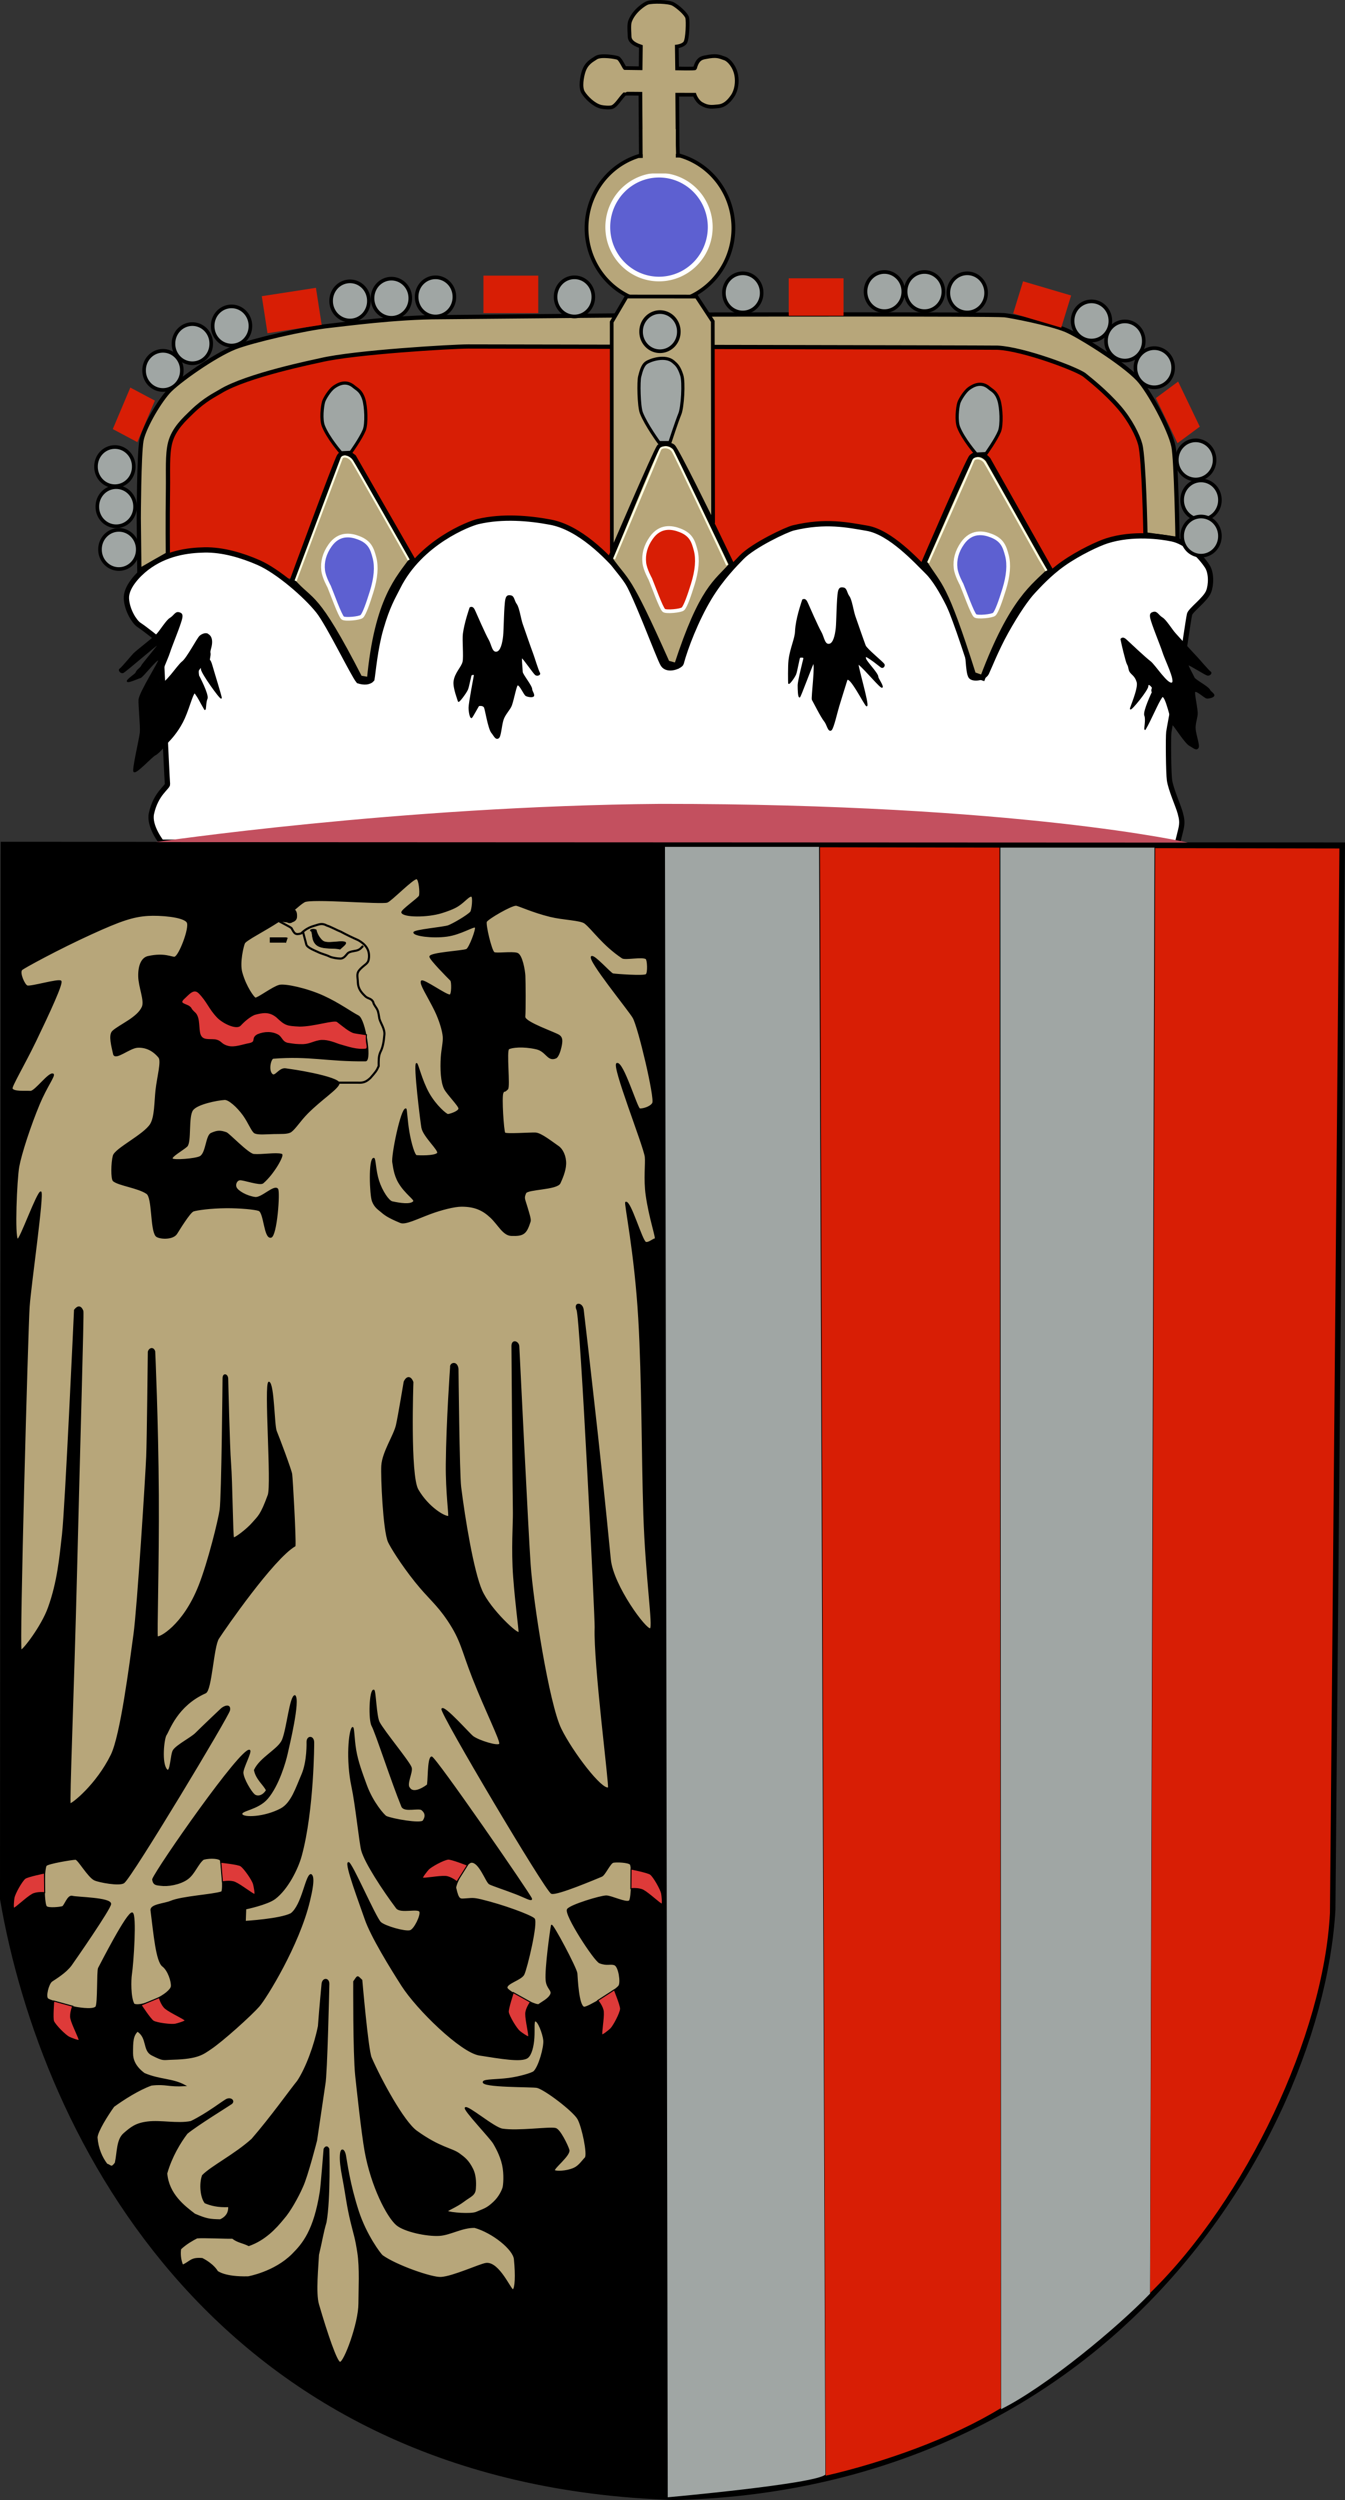
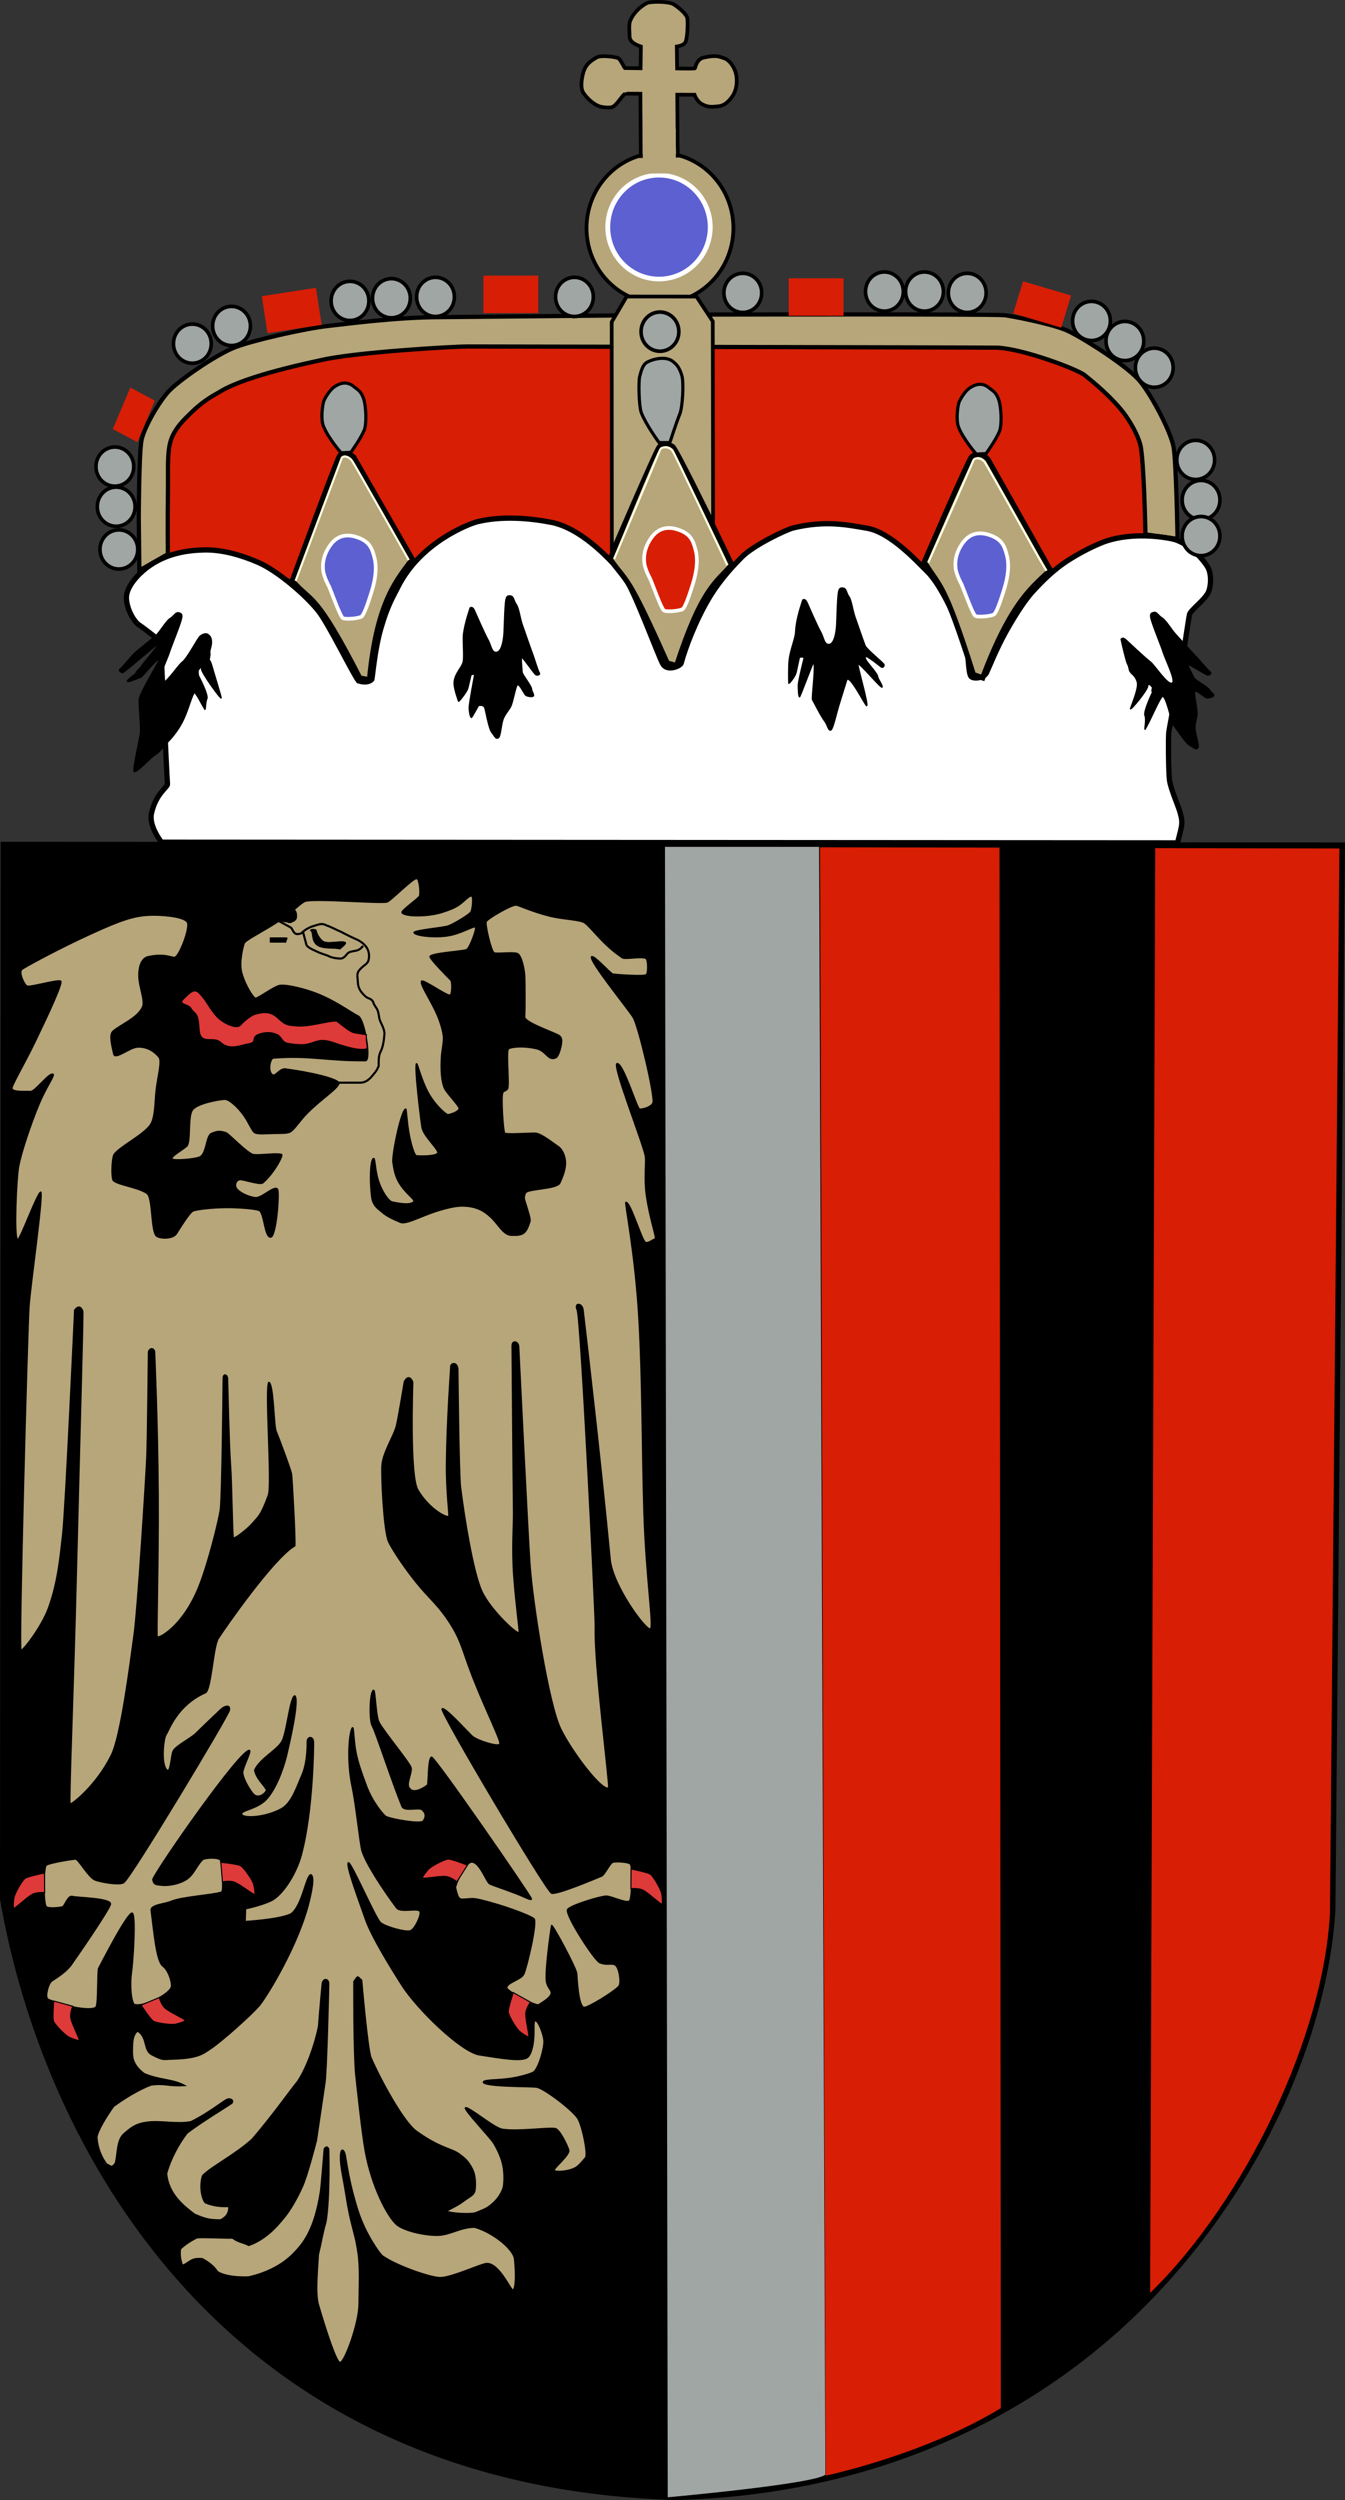
<svg xmlns="http://www.w3.org/2000/svg" version="1.0" width="600" height="1115.064" id="svg2">
  <rect width="100%" height="100%" fill="#333333" stroke="none" />
  <defs id="defs4" />
  <g transform="translate(-28.145,12.142)" id="layer2" />
  <g transform="translate(-28.145,12.142)" id="layer1" />
  <g transform="translate(-28.145,12.142)" id="layer3">
    <g transform="matrix(2.36,0,0,2.36,-375.422,-434.611)" id="g38463">
      <g transform="translate(28.519,-25.611)" id="g7223">
        <path d="M 143.11,364.213 L 396.219,364.335 L 394.412,565.555 C 393.056,588.873 380.21,619.66 356.099,642.514 C 335.298,662.231 305.982,675.786 269.957,676.605 C 184.117,673.926 150.812,608.959 142.983,563.502 L 143.11,364.213 z" id="path1933" style="fill:#000000;fill-opacity:0.992;fill-rule:evenodd;stroke:#000000;stroke-width:1px;stroke-linecap:butt;stroke-linejoin:miter;stroke-opacity:1" />
        <g id="g2830">
          <path d="M 268.18,364.67 L 268.701,676.585 C 268.701,676.585 296.732,674.06 298.5,672.292 L 297.311,364.67 L 268.18,364.67 z" id="path1935" style="fill:#a0a6a4;fill-opacity:1;fill-rule:evenodd;stroke:none;stroke-width:1px;stroke-linecap:butt;stroke-linejoin:miter;stroke-opacity:1" />
          <path d="M 297.482,364.749 L 298.561,672.508 C 309.454,670.008 322.396,665.429 331.664,659.733 L 331.412,364.812 L 297.482,364.749 z" id="path2824" style="fill:#d81e05;fill-opacity:1;fill-rule:evenodd;stroke:none;stroke-width:1px;stroke-linecap:butt;stroke-linejoin:miter;stroke-opacity:1" />
-           <path d="M 331.575,364.812 L 331.717,659.933 C 340.303,655.64 353.687,644.528 359.875,638.089 L 360.706,364.812 L 331.575,364.812 z" id="path2826" style="fill:#a0a6a4;fill-opacity:1;fill-rule:evenodd;stroke:none;stroke-width:1px;stroke-linecap:butt;stroke-linejoin:miter;stroke-opacity:1" />
          <path d="M 360.849,364.911 L 359.89,637.966 C 377.98,620.314 392.69,589.268 393.877,566.147 L 395.662,364.974 L 360.849,364.911 z" id="path2828" style="fill:#d81e05;fill-opacity:1;fill-rule:evenodd;stroke:none;stroke-width:1px;stroke-linecap:butt;stroke-linejoin:miter;stroke-opacity:1" />
        </g>
        <path d="M 206.753,651.086 C 206.122,651.023 204.304,645.701 202.679,640.13 C 202.054,637.987 202.589,632.898 202.679,630.755 C 203.357,627.927 203.482,626.737 204.107,624.594 C 204.902,620.107 204.643,610.755 204.643,610.755 C 204.201,609.871 203.75,610.755 203.75,610.755 C 203.75,610.755 203.197,617.762 203.036,618.791 C 201.875,626.201 199.717,628.706 197.753,630.67 C 194.355,634.068 189.401,634.923 189.401,634.923 C 184.919,635.05 183.571,633.885 183.571,633.885 C 183.571,633.885 182.924,632.606 180.714,631.469 C 178.553,631.281 178.521,632.034 177.006,632.728 C 176.55,631.64 176.494,630.481 176.62,629.66 C 177.616,628.697 179.018,627.907 179.717,627.562 C 180.853,627.436 185.599,627.678 186.42,627.615 C 187.399,628.391 188.373,628.443 189.509,629.011 C 192.517,627.957 194.576,625.786 196.117,623.872 C 197.253,622.609 198.81,619.848 199.654,617.907 C 200.601,615.887 202.321,609.148 202.321,609.148 C 202.321,609.148 203.698,599.872 203.887,598.536 C 204.266,596.832 204.643,579.559 204.643,579.559 C 204.643,578.486 203.562,578.401 203.373,579.474 C 203.373,579.474 202.931,584.068 202.679,587.541 C 201.976,591.106 200.37,595.488 198.728,597.95 C 197.454,599.489 193.781,604.672 190.119,608.902 C 186.895,611.822 182.408,614.07 180.767,615.775 C 180.181,617.418 180.451,619.917 181.25,620.934 C 182.323,621.376 183.631,621.744 185.714,621.648 C 185.777,622.658 185.37,623.58 184.107,624.148 C 182.129,624.109 181.495,624.023 179.286,623.076 C 177.356,621.601 174.327,619.326 174.003,615.374 C 174.886,612.218 176.561,609.494 177.828,607.822 C 179.722,606.244 185.934,602.436 186.25,602.184 C 186.808,601.737 186.267,601.063 185.42,601.345 C 184.852,601.534 181.728,604.061 178.571,605.576 C 176.014,606.093 172.913,605.346 170.388,605.661 C 168.117,605.945 167.249,606.698 165.923,607.835 C 164.561,609.003 164.728,611.37 164.286,613.39 C 163.488,614.479 163.499,613.874 162.679,613.621 C 161.73,612.359 160.975,610.691 160.821,608.591 C 160.884,607.391 162.841,604.311 163.983,602.719 C 165.814,601.393 168.662,599.554 171.115,598.675 C 173.956,598.36 174.212,598.991 177.5,598.791 C 175.101,597.465 172.726,597.763 169.758,596.5 C 167.986,595.178 167.532,593.856 167.532,592.656 C 167.532,590.506 167.561,589.344 168.478,588.488 C 170.435,589.75 169.488,592.133 171.209,592.994 C 173.481,594.13 173.159,593.844 175.179,593.791 C 179.977,593.664 180.907,592.769 182.321,591.826 C 184.594,590.311 189.991,585.424 191.439,583.769 C 192.765,582.254 198.963,572.284 200.976,563.897 C 201.355,562.319 202.06,559.211 201.239,558.895 C 200.261,559.1 199.647,564.649 197.5,566.291 C 195.382,567.368 188.844,567.75 188.844,567.75 L 188.929,565.378 C 188.929,565.378 192.994,564.546 194.464,563.434 C 196.8,561.666 198.744,557.867 199.443,555.272 C 201.77,546.651 201.775,533.969 201.775,533.969 C 201.775,532.643 200.525,532.689 200.525,533.825 C 200.525,533.825 200.653,537.506 199.558,540.019 C 198.485,542.481 197.599,545.414 195.579,546.487 C 192.452,548.148 188.53,548.235 188.214,547.541 C 187.848,546.734 191.205,546.652 193.036,544.505 C 195.167,542.007 196.434,537.539 196.764,536.049 C 197.091,534.572 199.185,525.935 198.223,525.082 C 197.313,525.217 196.777,531.224 195.893,533.434 C 195.18,535.216 191.69,536.782 190.588,539.148 C 190.904,540.853 192.384,541.941 192.857,542.972 C 192.107,544.19 191.041,544.233 190.536,543.791 C 189.896,543.231 188.478,540.882 188.393,539.684 C 188.33,538.8 190.098,535.606 189.656,535.417 C 188.144,534.77 172.273,557.516 171.347,559.787 C 171.473,560.923 172.15,560.816 172.862,560.923 C 174.125,561.112 176.444,560.773 177.913,559.723 C 179.239,558.776 179.869,556.82 180.944,555.998 C 182.459,555.62 183.84,555.864 184.1,556.125 C 184.353,556.377 184.834,562.018 184.353,562.186 C 182.777,562.734 176.902,563.05 174.756,563.953 C 173.557,564.459 170.892,564.577 171.031,565.658 C 171.6,570.077 172.033,575.278 173.241,576.202 C 174.314,577.022 174.946,579.106 174.883,579.99 C 174.781,581.41 169.449,584.071 167.812,583.399 C 167.057,582.092 167.18,578.664 167.307,577.843 C 167.644,575.648 168.254,566.479 167.496,566.163 C 166.614,565.796 161.435,576.012 161.119,576.58 C 160.845,577.074 161.056,583.399 160.614,583.904 C 159.989,584.618 156.7,583.967 156.7,583.967 C 156.7,583.967 152.217,582.894 151.523,582.389 C 150.997,582.006 151.618,579.506 152.28,579.043 C 152.912,578.601 154.896,577.451 155.942,576.012 C 156.447,575.318 163.329,565.406 163.392,564.458 C 163.469,563.3 157.016,563.259 156.132,563.006 C 155.306,562.77 154.68,564.837 154.301,564.964 C 153.845,565.116 151.712,565.342 151.27,564.964 C 150.858,564.61 150.828,561.365 150.828,561.365 C 150.828,561.365 150.835,557.77 151.207,557.198 C 151.485,556.771 156.195,555.998 156.763,555.998 C 157.268,555.998 159.157,559.357 160.362,559.913 C 161.182,560.292 165.123,561.054 165.918,560.418 C 167.496,559.155 185.679,528.914 185.868,527.84 C 186.09,526.582 184.795,527.083 184.227,527.651 C 184.227,527.651 180.754,530.934 179.491,532.197 C 178.614,533.074 175.922,534.425 175.261,535.417 C 174.756,536.174 174.756,539.899 173.999,539.078 C 172.894,537.881 173.431,533.144 173.873,532.512 C 174.445,531.695 175.898,526.968 181.322,524.557 C 182.459,524.052 182.77,515.846 183.785,514.267 C 184.921,512.499 194.148,499.158 198.242,496.778 C 198.369,495.326 197.728,483.966 197.611,483.204 C 197.485,482.384 195.212,476.323 194.707,475.123 C 194.239,474.011 194.265,466.221 193.318,465.842 C 192.45,466.072 193.922,485.181 193.192,487.182 C 191.777,491.056 191.322,491.174 190.251,492.424 C 189.179,493.674 186.878,495.389 186.626,495.263 C 186.428,495.164 186.335,484.611 186.063,481.205 C 185.811,478.017 185.521,465.211 185.521,465.211 C 185.521,464.359 184.637,464.075 184.65,465.147 C 184.65,465.147 184.452,487.409 184.1,489.96 C 183.848,491.791 181.891,499.809 180.123,504.291 C 177.088,511.988 172.484,514.267 172.231,513.951 C 172.041,513.714 172.485,500.443 172.406,487.186 C 172.325,473.299 171.726,460.034 171.726,460.034 C 171.473,459.213 170.716,459.403 170.526,460.097 C 170.526,460.097 170.349,476.763 170.222,479.856 C 170.081,483.328 168.506,508.458 167.812,513.509 C 167.044,519.092 165.328,532.624 163.518,536.301 C 160.727,541.971 156.132,545.581 155.753,545.518 C 155.501,545.476 156.396,524.061 156.943,501.908 C 157.552,477.244 158.278,452.71 158.152,452.395 C 157.764,451.424 157.205,451.385 156.574,452.205 C 156.574,452.205 154.869,489.644 154.301,494.632 C 153.789,499.06 153.417,503.534 151.649,508.458 C 150.369,512.023 146.851,516.539 146.472,516.476 C 146.019,516.401 147.719,455.324 147.987,451.574 C 148.293,447.295 150.768,430.228 150.199,429.886 C 149.557,429.784 146.21,439.164 145.804,438.842 C 145.143,438.429 145.59,427.526 146.027,425.099 C 146.46,422.694 148.214,417.314 149.921,413.239 C 151.275,410.005 152.909,407.87 152.533,407.632 C 151.784,407.159 149.133,410.929 148.24,410.885 C 147.094,410.827 145.077,411.035 144.764,410.366 C 144.584,409.98 147.079,405.805 149.21,401.388 C 151.865,395.883 154.39,390.401 153.988,390.044 C 153.525,389.632 148.302,391.189 147.633,390.966 C 147.09,390.785 146.063,388.463 146.592,387.89 C 146.876,387.582 153.519,383.956 159.743,381.12 C 165.263,378.604 167.61,377.805 170.463,377.626 C 172.606,377.492 177.207,377.802 177.875,378.932 C 178.455,379.914 176.347,385.392 175.499,385.526 C 174.91,385.619 173.609,384.71 170.463,385.409 C 169.409,385.643 168.663,386.894 168.711,389.151 C 168.754,391.193 169.918,393.713 169.393,394.93 C 168.505,396.989 165.037,398.349 163.793,399.52 C 163.034,400.235 163.651,402.385 163.956,403.814 C 164.221,405.055 166.951,402.631 168.474,402.538 C 169.947,402.449 171.402,403.068 172.527,404.453 C 173.107,405.167 172.246,408.207 171.978,410.663 C 171.739,412.859 171.801,415.708 170.953,417.092 C 169.721,419.102 164.285,421.7 163.913,423.051 C 163.555,424.346 163.511,427.448 163.925,427.791 C 164.952,428.639 168.553,429.036 170.24,430.183 C 171.356,430.942 170.954,436.96 171.978,438.189 C 172.425,438.725 175.114,438.949 175.87,437.774 C 176.272,437.149 178.336,433.724 179.034,433.482 C 179.676,433.26 182.238,432.886 185.269,432.862 C 187.721,432.842 190.711,433.112 191.424,433.391 C 192.451,433.793 192.435,438.705 193.697,438.442 C 194.768,438.219 195.361,429.886 194.959,429.351 C 194.334,428.517 191.946,431.117 190.696,430.938 C 189.046,430.703 187.397,429.734 187.101,429.025 C 186.878,428.49 187.148,427.679 187.81,427.584 C 188.435,427.495 191.627,428.661 192.182,428.191 C 194.235,426.45 196.163,422.919 195.717,422.785 C 194.648,422.464 191.976,422.948 190.458,422.814 C 189.376,422.718 185.766,418.864 185.23,418.685 C 184.169,418.332 183.627,418.284 182.422,418.819 C 181.428,419.261 181.514,422.483 180.342,423.199 C 179.557,423.678 175.247,424.018 175.024,423.616 C 174.791,423.196 177.007,421.967 177.787,421.269 C 178.635,420.51 177.954,415.609 178.902,414.377 C 179.794,413.216 183.521,412.495 184.947,412.403 C 185.693,412.354 187.309,413.729 188.497,415.38 C 189.513,416.793 190.12,418.492 190.666,418.744 C 191.303,419.038 192.768,418.894 194.241,418.852 C 195.553,418.815 196.879,418.923 197.485,418.491 C 198.294,417.916 199.198,416.413 200.614,414.99 C 203.258,412.333 206.308,410.427 206.576,409.4 C 206.729,408.815 204.274,408.069 201.561,407.497 C 199.163,406.991 197.368,406.756 196.475,406.622 C 195.309,406.447 194.545,408.151 193.965,407.705 C 193.112,407.049 193.548,404.885 194.083,404.617 C 200.998,404.062 204.342,405.189 211.627,405.107 C 212.698,404.884 211.465,397.25 210.215,396.625 C 208.956,395.996 206.559,394.232 203.622,392.892 C 200.401,391.423 196.327,390.588 195.3,390.845 C 194.037,391.161 191.187,393.344 190.74,393.254 C 190.503,393.207 188.971,391.229 188.186,388.413 C 187.661,386.528 188.471,383.31 188.692,382.868 C 188.993,382.267 192.374,380.595 195.221,378.735 C 197.871,377.003 198.718,375.824 200.01,375.055 C 201.231,374.328 214.456,375.492 215.668,375.114 C 216.382,374.89 220.527,370.623 221.239,370.688 C 221.73,370.732 221.966,373.283 221.773,373.925 C 221.639,374.371 218.288,376.648 218.445,377.075 C 218.758,377.923 223.255,377.958 225.977,377.106 C 226.88,376.823 228.25,376.365 229.134,375.771 C 230.4,374.922 231.095,373.936 231.591,373.986 C 232.038,374.031 231.725,376.673 231.458,376.986 C 230.881,377.659 228.088,379.273 227.24,379.585 C 226.337,379.918 220.67,380.4 220.718,380.863 C 220.772,381.446 224.201,381.92 226.971,381.54 C 229.562,381.185 232.085,379.562 232.335,379.853 C 232.603,380.166 231.206,383.848 230.671,384.071 C 229.893,384.395 223.812,384.713 223.749,385.409 C 223.704,385.9 227.207,389.417 227.685,389.895 C 227.953,390.163 227.939,392.583 227.537,392.673 C 226.913,392.811 222.518,389.628 222.161,390.03 C 221.751,390.491 223.44,392.987 224.723,395.627 C 225.631,397.495 226.203,399.525 226.274,400.561 C 226.346,401.607 226.001,402.897 225.901,404.413 C 225.754,406.65 225.879,409.169 226.527,410.41 C 227.062,411.437 229.283,413.641 229.245,414.138 C 229.202,414.684 227.641,415.222 227.15,415.267 C 226.904,415.29 224.887,413.66 223.511,411.209 C 222.158,408.799 221.445,405.568 221.223,405.612 C 220.682,405.72 222.041,416.69 222.234,417.734 C 222.546,419.43 225.635,422.086 225.189,422.577 C 224.637,423.184 221.67,423.082 221.223,423.037 C 220.82,422.997 220.146,420.771 219.766,418.521 C 219.406,416.386 219.333,414.22 219.203,414.198 C 218.317,414.051 216.485,423.14 216.736,424.315 C 216.852,424.857 216.952,426.576 217.888,428.147 C 219.11,430.201 220.956,431.325 220.688,431.682 C 220.135,432.418 218.032,432.069 216.604,431.756 C 215.966,431.616 214.677,429.806 214.019,427.713 C 213.412,425.777 213.421,423.542 213.142,423.542 C 212.188,423.542 212.443,430.463 212.89,431.623 C 213.324,432.752 213.959,433.122 214.477,433.566 C 215.089,434.09 215.714,434.647 218.193,435.664 C 219.104,436.038 221.334,434.905 223.776,433.996 C 225.998,433.169 228.42,432.574 229.738,432.575 C 232.252,432.575 233.79,433.315 235.257,434.699 C 236.733,436.093 237.598,438.041 239.123,438.1 C 241.444,438.189 241.949,437.793 242.688,435.471 C 242.823,435.048 242.425,433.896 242.082,432.724 C 241.63,431.181 241.405,431.081 241.844,430.094 C 242.201,429.291 247.781,429.429 248.333,428.208 C 248.641,427.526 249.354,426.004 249.4,424.597 C 249.446,423.147 248.808,421.813 247.992,421.269 C 246.952,420.576 244.771,418.804 243.699,418.759 C 242.629,418.715 238.159,419.057 237.891,418.744 C 237.641,418.452 237.193,411.899 237.535,411.182 C 237.982,410.244 237.452,411.413 238.424,410.441 C 238.87,409.994 238.092,403.138 238.649,402.834 C 239.206,402.53 241.272,402.247 243.846,402.831 C 245.81,403.277 245.992,405.229 247.56,404.557 C 247.956,404.388 248.335,403.329 248.512,402.518 C 248.755,401.408 248.792,400.763 248.199,400.324 C 247.481,399.793 241.59,397.845 241.679,396.773 C 241.78,395.563 241.748,390.185 241.693,389.034 C 241.648,388.096 241.161,385.054 240.224,384.787 C 239.19,384.491 236.228,384.919 235.871,384.651 C 235.313,384.233 234.16,379.273 234.415,378.798 C 234.728,378.218 239.076,375.697 240.015,375.697 C 240.428,375.697 243.132,376.993 246.506,377.817 C 248.965,378.417 252.22,378.452 253.043,379.096 C 254.472,380.212 256.419,383.198 260.114,385.661 C 260.65,386.019 263.925,385.318 264.614,385.811 C 264.927,386.034 265.031,388.498 264.629,388.811 C 264.155,389.179 258.882,388.781 258.347,388.692 C 257.913,388.62 254.797,385.052 254.306,385.409 C 253.513,385.985 261.329,395.489 262.177,396.963 C 263.203,398.749 266.351,412.134 265.877,413.084 C 265.475,413.887 263.844,414.288 263.397,414.198 C 262.885,414.096 260.276,405.292 259.104,405.612 C 258.099,405.887 264.243,421.262 264.466,423.27 C 264.602,424.493 264.204,427.453 264.632,430.494 C 265.232,434.766 266.622,438.728 266.323,438.753 C 265.947,438.785 265.092,439.592 264.546,439.422 C 263.828,439.198 261.66,431.49 260.767,431.847 C 260.506,431.951 262.494,441.198 263.225,453.762 C 263.909,465.504 263.819,479.273 264.193,490.869 C 264.579,502.828 266.049,512.057 265.418,512.436 C 264.691,512.871 258.337,504.363 257.841,499.304 C 257.766,498.537 256.651,487.005 255.408,475.784 C 254.04,463.43 252.806,452.75 252.717,452.125 C 252.524,450.773 250.925,450.753 251.559,452.181 C 252.273,453.788 255.053,510.632 254.988,512.19 C 254.721,518.887 257.79,542.365 257.5,542.503 C 256.251,543.097 250.661,535.787 248.498,531.376 C 246.176,526.644 243.175,507.338 242.689,500.314 C 242.28,494.558 240.543,459.024 240.543,459.024 C 240.479,458.203 239.303,457.724 239.257,458.965 C 239.257,458.965 239.479,487.528 239.532,490.528 C 239.563,492.334 239.192,497.524 239.583,502.652 C 239.997,508.1 240.592,512.174 240.606,513.067 C 240.618,513.913 235.117,508.84 233.535,505.238 C 231.919,501.565 230.293,491.555 229.557,485.667 C 229.242,483.141 229.052,463.317 229.052,463.317 C 228.863,461.802 227.537,462.244 227.663,463.001 C 227.663,463.001 226.929,473.172 226.849,481.326 C 226.797,486.656 227.459,491.197 227.284,491.222 C 226.534,491.33 223.428,489.53 221.476,486.172 C 219.898,483.457 220.529,465.842 220.529,465.842 C 220.087,464.643 219.329,464.769 218.887,465.779 C 218.887,465.779 217.814,472.219 217.435,473.924 C 216.992,475.92 214.82,479.03 214.657,481.626 C 214.531,483.646 214.97,493.901 215.92,496.021 C 216.332,496.941 218.328,500.195 220.962,503.49 C 223.571,506.753 225.017,507.669 227.158,510.857 C 229.7,514.643 229.777,516.412 231.842,521.684 C 234.31,527.986 237.196,533.649 236.944,534.217 C 236.69,534.788 233.03,533.649 231.893,532.828 C 231.226,532.346 226.464,526.893 226.022,527.588 C 225.612,528.232 245.684,562.046 246.73,562.438 C 247.74,562.817 255.361,559.554 256.2,559.218 C 256.831,558.966 257.787,556.691 258.41,556.567 C 259.041,556.44 261.206,556.522 261.63,556.946 C 262.008,557.324 261.945,563.575 261.44,563.89 C 260.769,564.31 258.031,562.943 257.084,562.943 C 256.009,562.943 250.29,564.674 249.76,565.469 C 249.129,566.416 254.864,575.196 255.821,575.57 C 257.273,576.138 257.835,575.631 258.662,575.949 C 259.483,576.265 259.925,579.295 259.483,579.926 C 258.86,580.816 253.485,584.156 252.854,583.967 C 251.813,583.655 251.591,578.474 251.528,577.59 C 251.458,576.613 246.841,567.945 246.73,568.499 C 246.547,569.411 245.538,576.587 245.72,578.853 C 245.846,580.432 246.919,580.747 246.603,581.505 C 246.232,582.396 244.899,583.02 244.331,583.462 C 243.882,583.811 238.585,581.063 238.333,580.368 C 238.009,579.476 240.985,578.79 241.49,577.78 C 242.077,576.605 244.141,567.868 243.447,567.236 C 242.726,566.581 237.534,564.658 233.473,563.688 C 231.763,563.279 231.641,563.448 230.315,563.511 C 229.457,563.552 229.138,563.738 228.626,561.434 C 228.5,560.866 230.491,556.657 231.577,556.567 C 233.093,556.44 234.375,560.292 234.997,560.655 C 235.433,560.909 237.945,561.728 240.082,562.555 C 241.656,563.164 243.114,564.008 242.942,563.448 C 242.689,562.628 224.675,536.56 224.064,536.679 C 223.304,536.828 223.496,541.793 223.244,541.983 C 222.035,542.886 220.493,543.516 219.898,542.551 C 219.175,541.88 220.466,539.583 220.213,538.7 C 219.918,537.666 215.036,531.818 214.152,530.113 C 213.541,528.935 213.458,524.116 213.142,524.052 C 212.361,523.896 212.182,529.713 212.827,530.808 C 213.458,531.881 216.605,541.554 218.445,546.023 C 218.887,547.097 221.644,546.163 222.234,546.655 C 222.991,547.286 222.991,547.98 222.486,548.738 C 222.038,549.411 216.551,548.422 215.478,547.917 C 215.078,547.729 212.924,545.252 211.763,542.096 C 210.863,539.651 210.085,537.554 209.711,535.338 C 209.349,533.186 209.382,530.875 209.102,531.123 C 208.486,531.67 207.932,537.238 209.022,542.295 C 209.717,545.515 210.49,552.99 210.869,554.357 C 211.501,556.63 214.783,561.68 217.435,565.216 C 218.193,566.226 221.571,565.13 221.855,565.911 C 222.107,566.605 220.845,569.257 220.024,569.509 C 219.087,569.798 215.213,568.702 214.405,567.931 C 213.432,567.004 208.907,556.492 208.344,556.63 C 207.632,556.804 210.604,564.62 211.494,567.239 C 212.63,570.586 216.358,576.597 218.445,579.863 C 221.35,584.409 229.657,592.456 233.093,592.995 C 237.133,593.627 241.048,594.321 242.184,593.5 C 242.896,592.986 243.293,591.335 243.396,589.771 C 243.503,588.153 243.309,586.628 243.636,586.556 C 244.204,586.429 245.165,589.037 245.278,590.217 C 245.404,591.543 244.331,595.331 243.384,596.152 C 243.054,596.437 240.84,597.14 238.662,597.428 C 236.353,597.732 234.078,597.624 233.85,598.046 C 233.282,599.102 243.182,598.911 244.015,599.119 C 245.53,599.498 250.804,603.509 251.717,605.054 C 252.538,606.443 253.675,611.873 253.106,612.441 C 252.59,612.957 251.94,613.977 250.996,614.399 C 249.446,615.094 247.533,615.036 247.298,614.84 C 246.919,614.524 250.328,611.936 250.013,610.926 C 249.73,610.022 248.308,607.074 247.487,606.885 C 246.262,606.602 240.408,607.481 237.449,607.011 C 235.828,606.754 230.942,602.522 230.441,602.971 C 230.05,603.321 235.205,608.672 235.807,609.726 C 236.061,610.17 237.076,611.863 237.488,613.736 C 237.895,615.587 237.701,617.62 237.575,618.06 C 237.419,618.605 236.863,619.837 235.799,620.829 C 234.465,622.073 233.977,622.1 232.524,622.732 C 231.499,623.178 227.6,622.858 227.032,622.542 C 226.819,622.424 228.703,621.728 230.163,620.626 C 231.456,619.651 232.261,619.51 232.335,618.249 C 232.365,617.746 232.522,615.958 231.809,614.534 C 230.999,612.919 230.252,612.378 229.305,611.683 C 227.828,610.6 225.706,610.61 221.223,607.39 C 218.772,605.629 214.468,597.712 212.637,593.5 C 212.006,592.048 210.869,578.853 210.869,578.853 C 209.985,578.032 210.175,577.906 209.354,579.106 C 209.354,579.106 209.284,592.743 209.726,596.91 C 209.937,598.88 210.881,607.756 211.501,611.178 C 212.7,617.807 215.651,623.516 217.435,625.068 C 218.887,626.33 223.185,627.229 225.517,627.088 C 227.6,626.962 229.797,625.536 232.209,625.573 C 235.652,626.554 239.532,629.715 239.722,631.571 C 240.037,634.664 239.911,637.126 239.469,637.379 C 239.082,637.6 236.818,632.076 234.355,632.391 C 233.213,632.538 228.105,634.917 225.832,635.043 C 224.067,635.141 217.365,632.783 214.784,630.939 C 214.376,630.648 211.656,626.985 210.206,622.513 C 208.513,617.294 208.028,613.261 207.776,611.936 C 207.583,610.926 206.928,610.355 206.829,611.936 C 206.766,612.946 206.907,614.217 207.295,616.235 C 207.927,619.518 208.077,621.396 208.849,624.563 C 209.48,627.151 209.679,627.464 210.121,630.305 C 210.585,633.287 210.334,637.321 210.334,639.973 C 210.334,643.724 207.55,651.166 206.753,651.086 z" id="path4608" style="fill:#b7a67a;fill-opacity:1;fill-rule:evenodd;stroke:#000000;stroke-width:0.2;stroke-linecap:butt;stroke-linejoin:miter;stroke-miterlimit:4;stroke-dasharray:none;stroke-opacity:1" />
        <path d="M 193.482,382.273 C 193.711,382.273 194.503,382.273 195,382.273 C 195.476,382.273 195.952,382.273 196.429,382.273 C 196.688,382.273 196.601,382.33 196.696,382.362" id="path1878" style="fill:none;fill-rule:evenodd;stroke:#000000;stroke-width:1px;stroke-linecap:butt;stroke-linejoin:miter;stroke-opacity:1" />
        <path d="M 206.473,409.237 C 207.723,409.237 208.839,409.237 210.089,409.237 C 211.19,409.301 211.729,409.065 212.5,408.344 C 213.47,407.227 213.659,407.027 214.062,406.112 C 214.062,405.13 214.018,404.282 214.375,403.478 C 214.902,402.484 215.031,401.345 215.134,400.264 C 215.286,399.106 214.418,398.013 214.196,397.139 C 214.11,396.716 214.047,395.985 213.837,395.514 C 213.568,394.912 213.143,394.566 213.036,394.014 C 212.624,393.185 211.989,393.459 211.384,392.764 C 210.688,392.103 210.182,391.365 210.134,390.353 C 210.084,389.034 209.774,388.585 210.625,387.719 C 211.608,386.732 212.132,386.792 212.232,385.576 C 212.334,384.011 211.529,383.078 210.223,382.318 C 208.956,381.757 208.141,381.364 206.92,380.71 C 206.192,380.437 205.051,379.785 204.286,379.55 C 203.315,379.018 202.832,379.321 201.875,379.594 C 200.903,379.871 200.113,380.328 199.42,381.023 C 198.267,381.381 198.114,381.003 197.589,380.041 C 197.303,379.755 195.361,378.84 195.223,378.701" id="path1880" style="fill:none;fill-rule:evenodd;stroke:#000000;stroke-width:0.4;stroke-linecap:butt;stroke-linejoin:miter;stroke-miterlimit:4;stroke-dasharray:none;stroke-opacity:1" />
        <path d="M 202.258,380.352 C 202.258,380.352 202.473,381.569 203.469,382.411 C 204.264,383.084 206.539,382.37 207.605,382.623 C 208.304,382.829 207.366,383.439 206.751,384.025 C 205.736,383.692 203.622,384.082 202.459,383.317 C 201.143,382.389 201.759,380.642 201.165,380.539 C 201.028,380.16 201.942,380.162 202.258,380.352 z" id="path4541" style="fill:#000000;fill-opacity:1;fill-rule:evenodd;stroke:#000000;stroke-width:0.1;stroke-linecap:butt;stroke-linejoin:miter;stroke-miterlimit:4;stroke-dasharray:none;stroke-opacity:1" />
        <path d="M 199.758,380.737 C 199.968,381.537 200.179,382.336 200.389,383.136 C 200.547,383.735 202.134,384.324 202.536,384.525 C 203.322,384.918 204.067,385.038 204.808,385.409 C 205.261,385.635 206.327,385.788 206.829,385.788 C 207.514,385.788 207.891,385.104 208.218,384.778 C 208.549,384.447 209.514,384.359 209.859,384.273 C 210.563,384.097 210.777,383.733 211.122,383.389" id="path4543" style="fill:none;fill-rule:evenodd;stroke:#000000;stroke-width:0.4;stroke-linecap:butt;stroke-linejoin:miter;stroke-miterlimit:4;stroke-dasharray:none;stroke-opacity:1" />
        <path d="M 211.753,400.182 C 210.869,400.014 210.343,399.98 209.459,399.811 C 208.545,399.606 207.191,398.406 206.227,397.68 C 205.616,397.254 201.803,398.541 199.126,398.541 C 196.679,398.413 196.431,398.377 194.767,396.804 C 193.376,395.692 192.128,395.924 190.608,396.328 C 189.657,396.722 188.639,397.602 187.888,398.415 C 187.155,399.143 184.644,397.992 183.565,396.841 C 182.038,395.254 181.659,393.835 180.09,392.266 C 179.064,391.266 178.154,392.527 177.157,393.424 C 176.371,394.255 177.209,394.31 178.144,394.775 C 178.914,395.346 178.196,395.032 179.428,396.155 C 180.257,397.147 179.924,399.054 180.298,400.144 C 180.744,401.35 181.881,401.035 183.142,401.148 C 184.396,401.376 184.14,402.004 185.586,402.38 C 186.82,402.716 188.335,402.089 189.634,401.86 C 191.109,401.526 189.944,400.864 191.171,400.182 C 192.503,399.613 194.017,399.613 195.146,400.315 C 195.798,400.833 195.837,401.552 196.833,401.801 C 198.123,402.004 198.462,402.061 199.765,402.061 C 201.041,401.997 201.606,401.552 202.788,401.319 C 204.003,401.074 205.376,401.588 206.547,402.024 C 208.364,402.539 209.94,403.125 211.697,402.893 C 212.192,402.473 211.583,401.947 211.753,400.182 z" id="path5430" style="fill:#de3a39;fill-opacity:1;fill-rule:evenodd;stroke:#000000;stroke-width:0.2;stroke-linecap:butt;stroke-linejoin:miter;stroke-miterlimit:4;stroke-dasharray:none;stroke-opacity:1" />
        <path d="M 196.995,376.981 C 197.267,377.193 197.766,377.821 197.239,378.178 C 197.045,378.309 197.785,376.187 197.72,377.882 C 197.701,378.401 194.581,377.603 194.581,377.835" id="path6319" style="fill:none;fill-rule:evenodd;stroke:#000000;stroke-width:1.822px;stroke-linecap:butt;stroke-linejoin:miter;stroke-opacity:1" />
        <path d="M 169.152,583.568 C 169.152,583.568 170.95,586.309 171.473,586.603 C 172.188,587.005 174.849,587.339 175.625,587.184 C 176.071,587.094 177.545,586.648 177.5,586.469 C 177.427,586.179 174.732,584.996 173.75,584.193 C 172.991,583.572 172.589,582.139 172.589,582.139 L 169.152,583.568 z" id="path6321" style="fill:#de3a39;fill-opacity:1;fill-rule:evenodd;stroke:#000000;stroke-width:0.2;stroke-linecap:butt;stroke-linejoin:miter;stroke-miterlimit:4;stroke-dasharray:none;stroke-opacity:1" />
        <path d="M 152.639,582.796 C 152.639,582.796 152.372,586.063 152.604,586.617 C 152.921,587.373 154.815,589.273 155.522,589.627 C 155.929,589.831 157.366,590.385 157.44,590.216 C 157.561,589.943 156.163,587.353 155.882,586.115 C 155.665,585.159 156.229,583.782 156.229,583.782 L 152.639,582.796 z" id="path7208" style="fill:#de3a39;fill-opacity:1;fill-rule:evenodd;stroke:#000000;stroke-width:0.2;stroke-linecap:butt;stroke-linejoin:miter;stroke-miterlimit:4;stroke-dasharray:none;stroke-opacity:1" />
        <path d="M 150.891,558.6 C 150.891,558.6 147.677,559.247 147.209,559.623 C 146.57,560.137 145.269,562.483 145.124,563.26 C 145.041,563.708 144.906,565.241 145.088,565.266 C 145.385,565.307 147.487,563.246 148.598,562.634 C 149.457,562.162 150.936,562.322 150.936,562.322 L 150.891,558.6 z" id="path7210" style="fill:#de3a39;fill-opacity:1;fill-rule:evenodd;stroke:#000000;stroke-width:0.2;stroke-linecap:butt;stroke-linejoin:miter;stroke-miterlimit:4;stroke-dasharray:none;stroke-opacity:1" />
        <path d="M 184.221,556.569 C 184.221,556.569 187.482,556.908 187.984,557.238 C 188.669,557.689 190.187,559.9 190.405,560.661 C 190.53,561.098 190.81,562.612 190.631,562.654 C 190.339,562.723 188.051,560.871 186.887,560.368 C 185.987,559.978 184.53,560.279 184.53,560.279 L 184.221,556.569 z" id="path7212" style="fill:#de3a39;fill-opacity:1;fill-rule:evenodd;stroke:#000000;stroke-width:0.2;stroke-linecap:butt;stroke-linejoin:miter;stroke-miterlimit:4;stroke-dasharray:none;stroke-opacity:1" />
        <path d="M 230.84,557.119 C 230.84,557.119 227.792,555.913 227.194,555.973 C 226.379,556.056 224.01,557.315 223.465,557.889 C 223.152,558.219 222.204,559.432 222.343,559.552 C 222.57,559.748 225.455,559.163 226.72,559.255 C 227.698,559.326 228.852,560.266 228.852,560.266 L 230.84,557.119 z" id="path7214" style="fill:#de3a39;fill-opacity:1;fill-rule:evenodd;stroke:#000000;stroke-width:0.2;stroke-linecap:butt;stroke-linejoin:miter;stroke-miterlimit:4;stroke-dasharray:none;stroke-opacity:1" />
        <path d="M 239.503,581.198 C 239.503,581.198 238.467,584.308 238.56,584.902 C 238.688,585.711 240.077,588.007 240.679,588.519 C 241.026,588.814 242.29,589.693 242.402,589.547 C 242.585,589.31 241.842,586.462 241.864,585.193 C 241.88,584.213 242.755,583.009 242.755,583.009 L 239.503,581.198 z" id="path7216" style="fill:#de3a39;fill-opacity:1;fill-rule:evenodd;stroke:#000000;stroke-width:0.2;stroke-linecap:butt;stroke-linejoin:miter;stroke-miterlimit:4;stroke-dasharray:none;stroke-opacity:1" />
-         <path d="M 258.609,580.671 C 258.609,580.671 259.848,583.706 259.794,584.304 C 259.72,585.12 258.486,587.502 257.918,588.053 C 257.592,588.371 256.389,589.331 256.267,589.193 C 256.069,588.969 256.622,586.078 256.517,584.813 C 256.436,583.837 255.483,582.693 255.483,582.693 L 258.609,580.671 z" id="path7218" style="fill:#de3a39;fill-opacity:1;fill-rule:evenodd;stroke:#000000;stroke-width:0.2;stroke-linecap:butt;stroke-linejoin:miter;stroke-miterlimit:4;stroke-dasharray:none;stroke-opacity:1" />
        <path d="M 261.763,557.844 C 261.763,557.844 264.98,558.476 265.45,558.85 C 266.092,559.36 267.404,561.7 267.553,562.477 C 267.638,562.924 267.78,564.457 267.598,564.483 C 267.302,564.525 265.19,562.475 264.076,561.868 C 263.215,561.399 261.736,561.567 261.736,561.567 L 261.763,557.844 z" id="path7220" style="fill:#de3a39;fill-opacity:1;fill-rule:evenodd;stroke:#000000;stroke-width:0.2;stroke-linecap:butt;stroke-linejoin:miter;stroke-miterlimit:4;stroke-dasharray:none;stroke-opacity:1" />
      </g>
      <g id="g38387">
        <path d="M 202.157,288.308 C 202.157,288.308 201.652,263.559 203.293,261.16 C 207.744,254.655 212.226,252.965 218.951,250.301 C 225.643,247.649 231.375,246.134 240.921,245.25 C 247.74,244.619 266.933,243.988 284.863,244.745 C 284.863,244.745 356.71,244.619 359.741,244.871 C 365.703,245.368 379.461,247.89 387.015,261.918 C 387.899,263.559 387.772,288.434 387.772,288.434 L 202.157,288.308 z" id="path8131" style="fill:#d81e05;fill-opacity:1;fill-rule:evenodd;stroke:none;stroke-width:0.2;stroke-linecap:butt;stroke-linejoin:miter;stroke-miterlimit:4;stroke-dasharray:none;stroke-opacity:1" />
        <path d="M 202.728,283.748 C 202.728,283.748 202.663,277.526 202.753,271.453 C 202.802,268.144 202.586,264.924 203.167,262.675 C 203.846,260.045 205.886,258.22 207.305,256.839 C 209.708,254.501 211.744,253.557 212.652,252.997 C 217.652,249.917 230.685,247.309 231.622,247.086 C 237.931,245.583 256.533,244.493 259.483,244.493 C 260.242,244.493 358.646,244.679 359.584,244.724 C 364.489,244.957 374.714,248.826 376.022,249.908 C 376.758,250.518 379.927,252.949 382.6,256.052 C 384.626,258.405 386.087,261.288 386.539,263.01 C 387.253,265.733 387.52,280.005 387.52,280.005 L 393.587,280.853 C 393.587,280.853 393.335,265.911 392.815,263.381 C 392.146,260.122 388.176,252.824 386.16,250.688 C 383.124,247.473 374.755,242.341 372.523,241.404 C 369.464,240.119 361.859,238.67 360.877,238.581 C 358.417,238.357 305.192,238.461 305.192,238.461 C 305.192,238.461 254.76,238.952 254.18,238.952 C 245.876,238.952 235.89,240.31 233.345,240.578 C 228.525,241.086 218.666,243.391 215.452,244.641 C 211.622,246.13 204.485,251.159 202.788,253.079 C 200.653,255.502 198.095,260.198 197.737,262.297 C 197.268,265.054 197.232,276.944 197.232,276.944 L 197.343,286.823 L 202.728,283.748 z" id="path26753" style="fill:#b7a67a;fill-opacity:1;fill-rule:evenodd;stroke:#000000;stroke-width:0.8;stroke-linecap:butt;stroke-linejoin:miter;stroke-miterlimit:4;stroke-dasharray:none;stroke-opacity:1" />
        <path d="M 301.429,210.398 A 13.661,14.107 0 1 1 274.107,210.398 A 13.661,14.107 0 1 1 301.429,210.398 z" transform="matrix(1.016,0,0,1.009,3.378,9.833)" id="path33012" style="opacity:1;fill:#b7a67a;fill-opacity:1;stroke:#000000;stroke-width:0.7;stroke-miterlimit:4;stroke-dasharray:none;stroke-opacity:1" />
        <path d="M 201.525,338.184 C 201.525,338.184 199.11,335.162 199.631,332.755 C 200.452,328.967 202.725,327.767 202.662,327.199 C 202.514,325.869 201.462,300.556 201.273,300.304 C 200.892,299.796 198.369,297.841 197.232,297.084 C 196.451,296.563 195.029,294.409 194.896,292.159 C 194.77,290.013 197.043,287.614 198.684,286.351 C 202.311,283.561 206.45,283.005 209.67,282.942 C 213.084,282.877 216.77,283.966 219.898,285.341 C 223.496,286.919 228.804,291.473 231.199,294.495 C 233.156,296.957 237.751,306.439 238.775,307.69 C 239.785,308.006 240.769,307.993 241.3,307.375 C 241.506,306.199 241.893,301.583 242.991,297.795 C 244.25,293.447 245.215,291.97 246.225,289.95 C 250.466,281.466 259.735,277.954 261.377,277.575 C 266.046,276.498 271.037,276.941 275.077,277.701 C 280.444,278.712 285.608,283.862 288.714,287.55 C 290.735,289.95 295.555,303.399 296.353,304.597 C 297.237,305.923 299.625,304.866 299.763,304.344 C 300.529,301.446 302.547,296.165 305.058,291.99 C 307.306,288.253 310.037,285.516 311.19,284.331 C 313.4,282.058 319.65,279.09 320.976,278.775 C 327.107,277.315 331.222,278.222 334.866,278.838 C 339.348,279.595 344.312,285.11 346.293,287.045 C 349.071,289.76 351.931,296.652 353.427,300.051 C 354.122,301.629 353.914,306.127 354.564,306.87 C 355.005,307.375 356.959,307.193 357.468,306.175 C 357.823,305.464 359.317,301.66 361.137,298.4 C 363.196,294.712 365.052,292.031 366.307,290.707 C 367.142,289.826 369.233,287.471 371.969,285.542 C 374.989,283.412 378.697,281.717 380.196,281.237 C 385.121,279.659 390.487,280.416 392.571,280.858 C 395.246,281.426 397.915,284.059 399.2,286.035 C 400.02,287.298 399.957,289.571 399.452,290.833 C 398.853,292.331 396.043,294.306 395.854,295.127 C 395.647,296.022 394.717,302.45 394.717,302.45 C 394.717,302.45 392.065,316.403 391.939,317.35 C 391.814,318.289 391.876,325.115 392.065,326.441 C 392.321,328.232 393.707,331.24 394.086,332.628 C 394.399,333.778 394.528,334.459 394.212,335.785 C 393.971,336.798 393.581,338.311 393.581,338.311 L 201.525,338.184 z" id="path1894" style="fill:#ffffff;fill-opacity:1;fill-rule:evenodd;stroke:#000000;stroke-width:1;stroke-linecap:butt;stroke-linejoin:miter;stroke-miterlimit:4;stroke-dasharray:none;stroke-opacity:1" />
        <path d="M 239.018,307.184 C 230.536,290.666 230,293.076 226.25,288.791 C 226.25,288.791 234.643,265.934 235.179,265.219 C 235.636,264.609 236.339,264.148 237.857,265.398 L 248.929,284.684 C 246.429,288.255 242.282,292.131 240.854,307.488 L 239.018,307.184 z" id="path10796" style="fill:#b7a67a;fill-opacity:1;fill-rule:evenodd;stroke:#000000;stroke-width:1;stroke-linecap:butt;stroke-linejoin:miter;stroke-miterlimit:4;stroke-dasharray:none;stroke-opacity:1" />
        <path d="M 297.11,304.329 C 289.392,287.014 289.617,289.356 286.336,284.701 C 286.336,284.701 294.676,264.11 295.283,263.456 C 295.802,262.897 297.307,262.259 298.686,263.661 L 309.32,285.767 C 306.46,289.058 303.699,290.079 298.903,304.824 L 297.11,304.329 z" id="path12571" style="fill:#b7a67a;fill-opacity:1;fill-rule:evenodd;stroke:#000000;stroke-width:1;stroke-linecap:butt;stroke-linejoin:miter;stroke-miterlimit:4;stroke-dasharray:none;stroke-opacity:1" />
        <path d="M 354.994,306.511 C 349.379,288.812 348.702,290.09 345.718,285.24 C 345.718,285.24 354.01,265.992 354.657,265.377 C 355.21,264.852 356.485,264.388 357.774,265.873 L 369.522,286.732 C 366.462,289.838 362.36,292.212 356.753,307.117 L 354.994,306.511 z" id="path12573" style="fill:#b7a67a;fill-opacity:1;fill-rule:evenodd;stroke:#000000;stroke-width:1;stroke-linecap:butt;stroke-linejoin:miter;stroke-miterlimit:4;stroke-dasharray:none;stroke-opacity:1" />
        <path d="M 232.086,286.823 C 231.897,285.213 232.321,283.612 233.393,282.094 C 235.051,279.745 237.232,280.041 238.839,280.666 C 240.935,281.481 241.349,282.755 241.786,284.416 C 242.232,286.112 242.054,288.255 241.25,290.844 C 240.551,293.096 239.865,295.033 239.396,295.502 C 239.017,295.881 236.193,296.149 235.783,295.802 C 235.244,295.346 233.751,291.125 233.214,289.862 C 233.214,289.862 232.241,288.132 232.086,286.823 z" id="path21425" style="fill:#5d60d1;fill-opacity:1;fill-rule:evenodd;stroke:#ffffff;stroke-width:0.7;stroke-linecap:butt;stroke-linejoin:miter;stroke-miterlimit:4;stroke-dasharray:none;stroke-opacity:1" />
        <path d="M 351.636,286.407 C 351.447,284.797 351.872,283.196 352.943,281.679 C 354.601,279.33 356.782,279.625 358.39,280.25 C 360.485,281.065 360.899,282.339 361.336,284 C 361.782,285.696 361.604,287.839 360.8,290.429 C 360.102,292.68 359.415,294.617 358.946,295.087 C 358.567,295.466 355.743,295.733 355.333,295.386 C 354.794,294.93 353.301,290.709 352.765,289.446 C 352.765,289.446 351.791,287.717 351.636,286.407 z" id="path23197" style="fill:#5d60d1;fill-opacity:1;fill-rule:evenodd;stroke:#ffffff;stroke-width:0.7;stroke-linecap:butt;stroke-linejoin:miter;stroke-miterlimit:4;stroke-dasharray:none;stroke-opacity:1" />
        <path d="M 292.795,285.397 C 292.606,283.787 293.03,282.186 294.102,280.668 C 295.76,278.319 297.941,278.615 299.548,279.24 C 301.643,280.055 302.057,281.329 302.495,282.99 C 302.941,284.686 302.762,286.829 301.959,289.418 C 301.26,291.67 300.574,293.607 300.105,294.077 C 299.726,294.455 296.902,294.723 296.492,294.376 C 295.953,293.92 294.46,289.699 293.923,288.436 C 293.923,288.436 292.95,286.706 292.795,285.397 z" id="path23199" style="fill:#d81e05;fill-opacity:1;fill-rule:evenodd;stroke:#ffffff;stroke-width:0.7;stroke-linecap:butt;stroke-linejoin:miter;stroke-miterlimit:4;stroke-dasharray:none;stroke-opacity:1" />
        <path d="M 226.875,288.791 C 226.875,288.791 235.033,267.045 235.58,265.621 C 235.804,265.041 236.953,265.213 237.589,266.157 C 238.12,266.944 248.125,284.594 248.125,284.594 L 248.259,284.862" id="path24086" style="fill:none;fill-rule:evenodd;stroke:#ffffe1;stroke-width:0.4;stroke-linecap:butt;stroke-linejoin:miter;stroke-miterlimit:4;stroke-dasharray:none;stroke-opacity:1" />
        <path d="M 287.076,284.65 C 287.076,284.65 295.234,265.404 295.781,263.98 C 296.004,263.4 297.511,263.304 298.147,264.248 C 298.678,265.035 307.522,283.757 307.522,283.757 L 308.46,285.811" id="path24973" style="fill:none;fill-rule:evenodd;stroke:#ffffe1;stroke-width:0.4;stroke-linecap:butt;stroke-linejoin:miter;stroke-miterlimit:4;stroke-dasharray:none;stroke-opacity:1" />
        <path d="M 346.451,285.364 C 346.451,285.364 354.43,267.458 354.978,266.034 C 355.201,265.454 356.529,265.447 357.165,266.391 C 357.696,267.178 367.433,284.561 367.433,284.561 L 368.817,286.882" id="path24975" style="fill:none;fill-rule:evenodd;stroke:#ffffe1;stroke-width:0.4;stroke-linecap:butt;stroke-linejoin:miter;stroke-miterlimit:4;stroke-dasharray:none;stroke-opacity:1" />
        <path d="M 235.47,264.592 C 235.47,264.592 233.025,261.801 232.129,259.519 C 231.637,258.269 231.917,255.821 232.165,254.951 C 232.344,254.326 233.323,252.746 234.112,252.189 C 234.871,251.653 236.372,250.782 237.883,252.078 C 238.508,252.614 239.239,252.834 239.754,254.431 C 240.201,255.815 240.342,259.1 239.851,260.306 C 239.216,261.864 237.326,264.503 237.326,264.503 L 235.47,264.592 z" id="path24977" style="fill:#a0a6a4;fill-opacity:1;fill-rule:evenodd;stroke:#000000;stroke-width:0.6;stroke-linecap:butt;stroke-linejoin:miter;stroke-miterlimit:4;stroke-dasharray:none;stroke-opacity:1" />
        <path d="M 355.54,264.83 C 355.54,264.83 353.095,262.038 352.198,259.756 C 351.707,258.506 351.987,256.058 352.235,255.189 C 352.414,254.564 353.393,252.983 354.182,252.426 C 354.941,251.89 356.441,251.019 357.953,252.315 C 358.578,252.851 359.309,253.071 359.824,254.668 C 360.271,256.052 360.412,259.337 359.921,260.543 C 359.286,262.101 357.396,264.74 357.396,264.74 L 355.54,264.83 z" id="path25864" style="fill:#a0a6a4;fill-opacity:1;fill-rule:evenodd;stroke:#000000;stroke-width:0.6;stroke-linecap:butt;stroke-linejoin:miter;stroke-miterlimit:4;stroke-dasharray:none;stroke-opacity:1" />
        <path d="M 176.964,207.005 A 17.143,17.321 0 1 1 142.679,207.005 A 17.143,17.321 0 1 1 176.964,207.005 z" transform="matrix(0.208,0,0,0.212,181.527,196.733)" id="path27642" style="opacity:1;fill:#a0a6a4;fill-opacity:1;stroke:#000000;stroke-width:3.255;stroke-miterlimit:4;stroke-dasharray:none;stroke-opacity:1" />
        <path d="M 176.964,207.005 A 17.143,17.321 0 1 1 142.679,207.005 A 17.143,17.321 0 1 1 176.964,207.005 z" transform="matrix(0.208,0,0,0.212,203.919,191.997)" id="path29414" style="opacity:1;fill:#a0a6a4;fill-opacity:1;stroke:#000000;stroke-width:3.255;stroke-miterlimit:4;stroke-dasharray:none;stroke-opacity:1" />
        <path d="M 176.964,207.005 A 17.143,17.321 0 1 1 142.679,207.005 A 17.143,17.321 0 1 1 176.964,207.005 z" transform="matrix(0.208,0,0,0.212,211.748,191.491)" id="path29416" style="opacity:1;fill:#a0a6a4;fill-opacity:1;stroke:#000000;stroke-width:3.255;stroke-miterlimit:4;stroke-dasharray:none;stroke-opacity:1" />
        <path d="M 176.964,207.005 A 17.143,17.321 0 1 1 142.679,207.005 A 17.143,17.321 0 1 1 176.964,207.005 z" transform="matrix(0.208,0,0,0.212,220.082,191.239)" id="path29418" style="opacity:1;fill:#a0a6a4;fill-opacity:1;stroke:#000000;stroke-width:3.255;stroke-miterlimit:4;stroke-dasharray:none;stroke-opacity:1" />
        <path d="M 176.964,207.005 A 17.143,17.321 0 1 1 142.679,207.005 A 17.143,17.321 0 1 1 176.964,207.005 z" transform="matrix(0.208,0,0,0.212,246.346,191.239)" id="path29420" style="opacity:1;fill:#a0a6a4;fill-opacity:1;stroke:#000000;stroke-width:3.255;stroke-miterlimit:4;stroke-dasharray:none;stroke-opacity:1" />
        <path d="M 176.964,207.005 A 17.143,17.321 0 1 1 142.679,207.005 A 17.143,17.321 0 1 1 176.964,207.005 z" transform="matrix(0.208,0,0,0.212,278.165,190.481)" id="path29422" style="opacity:1;fill:#a0a6a4;fill-opacity:1;stroke:#000000;stroke-width:3.255;stroke-miterlimit:4;stroke-dasharray:none;stroke-opacity:1" />
        <path d="M 176.964,207.005 A 17.143,17.321 0 1 1 142.679,207.005 A 17.143,17.321 0 1 1 176.964,207.005 z" transform="matrix(0.208,0,0,0.212,304.935,190.229)" id="path29424" style="opacity:1;fill:#a0a6a4;fill-opacity:1;stroke:#000000;stroke-width:3.255;stroke-miterlimit:4;stroke-dasharray:none;stroke-opacity:1" />
        <path d="M 176.964,207.005 A 17.143,17.321 0 1 1 142.679,207.005 A 17.143,17.321 0 1 1 176.964,207.005 z" transform="matrix(0.208,0,0,0.212,312.511,190.229)" id="path29426" style="opacity:1;fill:#a0a6a4;fill-opacity:1;stroke:#000000;stroke-width:3.255;stroke-miterlimit:4;stroke-dasharray:none;stroke-opacity:1" />
        <path d="M 176.964,207.005 A 17.143,17.321 0 1 1 142.679,207.005 A 17.143,17.321 0 1 1 176.964,207.005 z" transform="matrix(0.208,0,0,0.212,320.592,190.481)" id="path29428" style="opacity:1;fill:#a0a6a4;fill-opacity:1;stroke:#000000;stroke-width:3.255;stroke-miterlimit:4;stroke-dasharray:none;stroke-opacity:1" />
        <path d="M 176.964,207.005 A 17.143,17.321 0 1 1 142.679,207.005 A 17.143,17.321 0 1 1 176.964,207.005 z" transform="matrix(0.208,0,0,0.212,344.078,195.785)" id="path29430" style="opacity:1;fill:#a0a6a4;fill-opacity:1;stroke:#000000;stroke-width:3.255;stroke-miterlimit:4;stroke-dasharray:none;stroke-opacity:1" />
        <path d="M 176.964,207.005 A 17.143,17.321 0 1 1 142.679,207.005 A 17.143,17.321 0 1 1 176.964,207.005 z" transform="matrix(0.208,0,0,0.212,350.391,199.573)" id="path29432" style="opacity:1;fill:#a0a6a4;fill-opacity:1;stroke:#000000;stroke-width:3.255;stroke-miterlimit:4;stroke-dasharray:none;stroke-opacity:1" />
        <path d="M 176.964,207.005 A 17.143,17.321 0 1 1 142.679,207.005 A 17.143,17.321 0 1 1 176.964,207.005 z" transform="matrix(0.208,0,0,0.212,355.947,204.623)" id="path29434" style="opacity:1;fill:#a0a6a4;fill-opacity:1;stroke:#000000;stroke-width:3.255;stroke-miterlimit:4;stroke-dasharray:none;stroke-opacity:1" />
        <path d="M 176.964,207.005 A 17.143,17.321 0 1 1 142.679,207.005 A 17.143,17.321 0 1 1 176.964,207.005 z" transform="matrix(0.208,0,0,0.212,363.776,222.048)" id="path29436" style="opacity:1;fill:#a0a6a4;fill-opacity:1;stroke:#000000;stroke-width:3.255;stroke-miterlimit:4;stroke-dasharray:none;stroke-opacity:1" />
        <path d="M 176.964,207.005 A 17.143,17.321 0 1 1 142.679,207.005 A 17.143,17.321 0 1 1 176.964,207.005 z" transform="matrix(0.208,0,0,0.212,364.786,229.625)" id="path29438" style="opacity:1;fill:#a0a6a4;fill-opacity:1;stroke:#000000;stroke-width:3.255;stroke-miterlimit:4;stroke-dasharray:none;stroke-opacity:1" />
        <path d="M 176.964,207.005 A 17.143,17.321 0 1 1 142.679,207.005 A 17.143,17.321 0 1 1 176.964,207.005 z" transform="matrix(0.208,0,0,0.212,364.786,236.443)" id="path29440" style="opacity:1;fill:#a0a6a4;fill-opacity:1;stroke:#000000;stroke-width:3.255;stroke-miterlimit:4;stroke-dasharray:none;stroke-opacity:1" />
        <path d="M 176.964,207.005 A 17.143,17.321 0 1 1 142.679,207.005 A 17.143,17.321 0 1 1 176.964,207.005 z" transform="matrix(0.208,0,0,0.212,174.12,200.078)" id="path29442" style="opacity:1;fill:#a0a6a4;fill-opacity:1;stroke:#000000;stroke-width:3.255;stroke-miterlimit:4;stroke-dasharray:none;stroke-opacity:1" />
-         <path d="M 176.964,207.005 A 17.143,17.321 0 1 1 142.679,207.005 A 17.143,17.321 0 1 1 176.964,207.005 z" transform="matrix(0.208,0,0,0.212,168.564,205.128)" id="path29444" style="opacity:1;fill:#a0a6a4;fill-opacity:1;stroke:#000000;stroke-width:3.255;stroke-miterlimit:4;stroke-dasharray:none;stroke-opacity:1" />
        <path d="M 176.964,207.005 A 17.143,17.321 0 1 1 142.679,207.005 A 17.143,17.321 0 1 1 176.964,207.005 z" transform="matrix(0.208,0,0,0.212,159.473,223.311)" id="path29446" style="opacity:1;fill:#a0a6a4;fill-opacity:1;stroke:#000000;stroke-width:3.255;stroke-miterlimit:4;stroke-dasharray:none;stroke-opacity:1" />
        <path d="M 176.964,207.005 A 17.143,17.321 0 1 1 142.679,207.005 A 17.143,17.321 0 1 1 176.964,207.005 z" transform="matrix(0.208,0,0,0.212,159.725,230.887)" id="path29448" style="opacity:1;fill:#a0a6a4;fill-opacity:1;stroke:#000000;stroke-width:3.255;stroke-miterlimit:4;stroke-dasharray:none;stroke-opacity:1" />
        <path d="M 176.964,207.005 A 17.143,17.321 0 1 1 142.679,207.005 A 17.143,17.321 0 1 1 176.964,207.005 z" transform="matrix(0.208,0,0,0.212,160.23,238.969)" id="path29450" style="opacity:1;fill:#a0a6a4;fill-opacity:1;stroke:#000000;stroke-width:3.255;stroke-miterlimit:4;stroke-dasharray:none;stroke-opacity:1" />
        <rect width="10.363" height="7.08" x="262.383" y="231.104" id="rect30339" style="opacity:1;fill:#d81e05;fill-opacity:1;stroke:none;stroke-width:0.791;stroke-miterlimit:4;stroke-dasharray:none;stroke-opacity:1" />
        <rect width="10.363" height="7.08" x="320.088" y="231.609" id="rect31226" style="opacity:1;fill:#d81e05;fill-opacity:1;stroke:none;stroke-width:0.791;stroke-miterlimit:4;stroke-dasharray:none;stroke-opacity:1" />
        <rect width="9.472" height="6.359" x="416.612" y="119.536" transform="matrix(0.959,0.283,-0.294,0.956,0,0)" id="rect31228" style="opacity:1;fill:#d81e05;fill-opacity:1;stroke:none;stroke-width:0.791;stroke-miterlimit:4;stroke-dasharray:none;stroke-opacity:1" />
-         <rect width="9.447" height="5.238" x="443.771" y="-250.679" transform="matrix(0.433,0.902,-0.804,0.595,0,0)" id="rect31230" style="opacity:1;fill:#d81e05;fill-opacity:1;stroke:none;stroke-width:0.791;stroke-miterlimit:4;stroke-dasharray:none;stroke-opacity:1" />
        <rect width="10.363" height="7.08" x="181.966" y="266.024" transform="matrix(0.988,-0.153,0.153,0.988,0,0)" id="rect31232" style="opacity:1;fill:#d81e05;fill-opacity:1;stroke:none;stroke-width:0.791;stroke-miterlimit:4;stroke-dasharray:none;stroke-opacity:1" />
        <rect width="8.519" height="5.255" x="-140.079" y="279.517" transform="matrix(0.389,-0.921,0.883,0.469,0,0)" id="rect31234" style="opacity:1;fill:#d81e05;fill-opacity:1;stroke:none;stroke-width:0.791;stroke-miterlimit:4;stroke-dasharray:none;stroke-opacity:1" />
        <path d="M 286.659,283.289 L 286.629,239.862 L 289.453,235.052 L 302.657,235.062 L 305.734,239.747 L 305.797,277.876 C 305.797,277.876 299.102,264.166 298.297,263.361 C 297.729,262.793 295.862,262.856 295.483,263.425 C 294.663,264.655 286.659,283.289 286.659,283.289 z" id="path31237" style="fill:#b7a67a;fill-opacity:1;fill-rule:evenodd;stroke:#000000;stroke-width:0.7;stroke-linecap:butt;stroke-linejoin:miter;stroke-miterlimit:4;stroke-dasharray:none;stroke-opacity:1" />
        <path d="M 176.964,207.005 A 17.143,17.321 0 1 1 142.679,207.005 A 17.143,17.321 0 1 1 176.964,207.005 z" transform="matrix(0.208,0,0,0.212,262.508,197.805)" id="path33010" style="opacity:1;fill:#a0a6a4;fill-opacity:1;stroke:#000000;stroke-width:3.255;stroke-miterlimit:4;stroke-dasharray:none;stroke-opacity:1" />
        <path d="M 297.679,214.684 A 7.5,7.946 0 1 1 282.679,214.684 A 7.5,7.946 0 1 1 297.679,214.684 z" transform="matrix(1.291,0,0,1.235,-79.05,-43.2)" id="path33900" style="opacity:1;fill:#5d60d1;fill-opacity:1;stroke:#ffffff;stroke-width:0.709;stroke-miterlimit:4;stroke-dasharray:none;stroke-opacity:1" />
        <path d="M 292.127,207.019 L 292.054,196.731 C 292.054,196.731 289.139,196.699 289.107,196.731 C 288.165,197.673 287.491,198.967 286.702,199.251 C 286.26,199.41 285.095,199.319 284.59,199.193 C 283.199,198.845 281.803,197.41 281.235,196.495 C 280.629,195.518 281.014,193.528 281.298,192.613 C 281.827,190.906 282.92,190.442 283.655,189.935 C 284.571,189.304 287.462,189.819 287.809,189.977 C 288.281,190.191 288.954,191.715 289.112,191.872 L 292.095,191.915 L 292.143,187.802 C 290.407,187.234 290.042,186.559 290.011,185.927 C 289.904,183.781 289.942,183.391 290.163,182.855 C 290.942,180.964 292.925,179.699 293.43,179.541 C 294.383,179.243 297.358,179.315 298.209,179.757 C 299.061,180.199 300.71,181.63 300.899,182.356 C 301.07,183.01 300.973,186.351 300.531,187.046 C 300.136,187.667 298.935,187.801 298.935,187.801 L 298.993,191.951 C 298.993,191.951 302.348,192.03 302.379,191.904 C 302.85,190.022 303.788,189.937 304.375,189.82 C 306.489,189.399 306.922,189.689 308.036,190.077 C 308.762,190.329 309.886,191.574 310.179,193.249 C 310.4,194.511 310.222,196.072 309.464,197.177 C 308.665,198.345 307.822,199.009 306.78,199.104 C 305.554,199.215 304.819,199.353 303.588,198.627 C 302.69,198.097 302.285,196.915 302.285,196.915 L 299.018,196.909 L 299.086,206.521 L 299.155,208.433 L 292.143,208.517 L 292.127,207.019 z" id="path35680" style="fill:#b7a67a;fill-opacity:1;fill-rule:evenodd;stroke:#000000;stroke-width:0.7;stroke-linecap:butt;stroke-linejoin:miter;stroke-miterlimit:4;stroke-dasharray:none;stroke-opacity:1" />
        <rect width="6.25" height="8.393" x="292.5" y="203.408" id="rect37453" style="opacity:1;fill:#b7a67a;fill-opacity:1;stroke:none;stroke-width:0.7;stroke-miterlimit:4;stroke-dasharray:none;stroke-opacity:1" />
-         <path d="M 200.446,338.166 L 395.536,338.255 C 395.536,338.255 363.75,330.934 295.893,330.934 C 246.429,331.348 200.446,338.166 200.446,338.166 z" id="path7246" style="fill:#c3505f;fill-opacity:1;fill-rule:evenodd;stroke:none;stroke-width:0.1;stroke-linecap:butt;stroke-linejoin:miter;stroke-miterlimit:4;stroke-dasharray:none;stroke-opacity:1" />
        <path d="M 259.862,293.864 C 259.862,293.864 258.883,296.642 258.599,298.788 C 258.44,299.993 258.757,303.082 258.536,304.092 C 258.31,305.126 257.021,306.207 256.831,307.817 C 256.687,309.041 257.633,311.373 257.652,311.542 C 257.684,311.826 259.053,310.016 259.357,309.332 C 259.609,308.764 260.02,306.333 260.114,306.554 C 260.114,306.554 260.556,306.301 260.682,306.617 C 260.682,306.617 259.672,311.92 259.672,312.741 C 259.672,313.603 259.893,314.604 260.114,314.635 C 260.239,314.653 261.415,312.379 261.503,312.362 C 262.035,312.263 262.404,312.39 262.577,312.678 C 262.766,312.994 263.34,316.732 263.965,317.476 C 264.447,318.049 264.707,318.816 265.228,318.455 C 265.639,318.171 265.733,316.15 266.08,315.046 C 266.423,313.955 267.406,313.088 267.69,312.236 C 268.139,310.89 268.561,308.501 268.827,308.448 C 269.3,308.353 270.068,310.258 270.437,310.468 C 270.676,310.605 271.624,310.829 271.841,310.543 C 272.024,310.301 271.496,309.578 271.51,309.332 C 271.55,308.653 269.711,306.515 269.711,305.986 C 269.711,305.544 269.438,303.178 269.648,303.271 C 269.932,303.397 271.909,306.285 272.236,306.522 C 272.583,306.775 273.152,306.491 272.994,306.238 C 272.691,305.753 271.936,303.199 271.668,302.513 C 271.384,301.787 269.965,297.696 269.711,296.957 C 269.363,295.947 269.08,293.885 268.606,293.233 C 268.101,292.538 268.164,291.717 267.533,291.623 C 267.055,291.551 266.775,291.591 266.617,292.317 C 266.355,293.522 266.333,298.031 266.207,299.199 C 266.052,300.628 265.702,302.103 264.913,302.261 C 263.92,302.459 263.839,300.903 263.271,299.925 C 262.705,298.949 261.072,295.223 260.809,294.622 C 260.588,294.116 260.367,293.611 259.862,293.864 z" id="path4564" style="fill:#000000;fill-opacity:1;fill-rule:evenodd;stroke:#000000;stroke-width:0.2;stroke-linecap:butt;stroke-linejoin:miter;stroke-miterlimit:4;stroke-dasharray:none;stroke-opacity:1" />
        <path d="M 322.738,292.378 C 322.738,292.378 321.759,295.156 321.475,297.302 C 321.316,298.507 321.454,298.336 321.233,299.347 C 321.007,300.381 320.343,302.131 320.154,303.741 C 320.01,304.966 320.063,307.967 320.081,308.136 C 320.113,308.42 321.08,307.146 321.384,306.462 C 321.637,305.894 322.092,303.016 322.187,303.237 C 322.187,303.237 322.852,303.074 322.978,303.39 C 322.978,303.39 321.879,307.711 321.879,308.532 C 321.879,309.393 321.921,310.707 322.142,310.738 C 322.267,310.756 324.247,305.357 324.736,304.314 C 325.268,304.214 324.387,310.949 324.56,311.236 C 324.749,311.552 326.261,314.577 326.886,315.32 C 327.367,315.893 327.582,317.33 328.104,316.969 C 328.514,316.685 329.19,313.593 329.537,312.488 C 329.88,311.397 330.773,308.433 331.057,307.58 C 331.506,306.234 334.561,312.462 334.828,312.408 C 335.301,312.314 332.855,304.218 333.223,304.429 C 334.802,305.771 337.536,309.164 337.752,308.879 C 337.936,308.637 336.916,307.199 336.931,306.953 C 336.971,306.274 334.596,303.957 334.596,303.428 C 334.596,302.986 334.456,302.941 334.666,303.035 C 335.709,303.563 337.24,304.843 337.567,305.081 C 337.915,305.333 338.26,304.826 338.102,304.574 C 337.799,304.089 334.812,301.713 334.544,301.027 C 334.26,300.301 332.84,296.21 332.587,295.471 C 332.239,294.461 331.956,292.399 331.482,291.746 C 330.977,291.052 331.04,290.231 330.408,290.136 C 329.931,290.065 329.651,290.105 329.493,290.831 C 329.231,292.036 329.209,296.545 329.083,297.713 C 328.928,299.142 328.578,300.617 327.788,300.775 C 326.796,300.973 326.715,299.417 326.147,298.439 C 325.58,297.463 323.948,293.737 323.685,293.135 C 323.464,292.63 323.243,292.125 322.738,292.378 z" id="path7238" style="fill:#000000;fill-opacity:1;fill-rule:evenodd;stroke:#000000;stroke-width:0.2;stroke-linecap:butt;stroke-linejoin:miter;stroke-miterlimit:4;stroke-dasharray:none;stroke-opacity:1" />
        <path d="M 210.394,298.979 C 210.394,298.979 211.4,299.417 210.821,301.503 C 210.496,302.673 210.848,302.127 210.655,303.142 C 210.458,304.183 210.642,303.269 211.078,304.87 C 211.402,306.059 212.904,310.794 212.821,310.942 C 212.68,311.191 209.085,306.201 209.074,305.453 C 209.064,304.831 208.88,305.134 208.517,305.679 C 208.517,305.679 208.398,305.86 208.538,306.703 C 208.538,306.703 210.448,310.292 210.127,311.047 C 209.789,311.84 209.93,313.161 209.714,313.104 C 208.582,311.177 208.732,311.205 207.9,310.019 C 207.527,309.525 206.882,312.402 205.847,314.733 C 204.932,316.795 203.625,318.283 203.204,318.753 C 202.281,319.683 201.181,321.246 200.314,321.686 C 199.647,322.024 196.652,325.351 196.314,324.815 C 196.047,324.392 197.421,318.613 197.535,317.46 C 197.647,316.322 197.215,312.149 197.288,311.253 C 197.402,309.839 201.254,303.86 201.03,303.707 C 200.631,303.434 197.929,307.028 197.507,307.078 C 197.234,307.11 195.158,308.105 195.07,307.758 C 194.996,307.463 196.614,306.424 196.697,306.192 C 196.926,305.552 197.581,305.332 197.789,304.845 C 197.962,304.438 201.194,300.717 200.964,300.72 C 200.653,300.725 194.622,306.044 194.228,306.135 C 193.81,306.231 193.398,305.658 193.642,305.488 C 194.111,305.16 195.806,303.061 196.321,302.535 C 196.867,301.979 200.178,299.44 200.7,298.86 C 201.416,298.067 202.484,296.28 203.176,295.866 C 203.913,295.424 204.177,294.645 204.795,294.805 C 205.262,294.926 205.504,295.073 205.365,295.802 C 205.134,297.013 203.388,301.171 203.046,302.295 C 202.629,303.67 200.605,307.69 201.27,308.144 C 202.105,308.716 204.557,304.791 205.463,304.113 C 206.366,303.437 208.301,299.711 208.779,299.261 C 209.18,298.882 210.028,298.549 210.394,298.979 z" id="path7244" style="fill:#000000;fill-opacity:1;fill-rule:evenodd;stroke:#000000;stroke-width:0.2;stroke-linecap:butt;stroke-linejoin:miter;stroke-miterlimit:4;stroke-dasharray:none;stroke-opacity:1" />
        <path d="M 382.895,299.801 C 382.895,299.801 383.273,301.666 383.852,303.753 C 384.177,304.923 384.227,304.421 384.42,305.437 C 384.617,306.477 385.505,306.368 385.961,307.923 C 386.308,309.106 384.604,312.843 384.687,312.991 C 384.827,313.24 387.954,309.433 387.966,308.685 C 387.975,308.063 388.494,308.433 388.857,308.978 C 388.857,308.978 388.596,309.583 388.836,309.824 C 388.836,309.824 387.082,313.479 387.404,314.234 C 387.741,315.027 387.243,316.929 387.459,316.871 C 388.591,314.945 389.78,311.937 390.612,310.751 C 391.315,309.82 392.492,315.85 392.764,316.047 C 393.062,316.263 395.055,319.478 395.922,319.918 C 396.589,320.256 397.128,320.86 397.467,320.323 C 397.733,319.901 397.029,318.005 396.915,316.853 C 396.803,315.715 397.368,314.533 397.296,313.637 C 397.181,312.223 396.633,309.86 396.857,309.707 C 397.256,309.434 398.708,310.885 399.13,310.935 C 399.404,310.967 400.364,310.801 400.451,310.454 C 400.525,310.159 399.756,309.701 399.672,309.469 C 399.443,308.828 396.913,307.582 396.706,307.095 C 396.533,306.688 395.354,304.618 395.584,304.622 C 395.895,304.627 398.846,306.509 399.24,306.599 C 399.658,306.696 400.07,306.212 399.825,306.041 C 399.357,305.714 397.662,303.659 397.146,303.133 C 396.6,302.577 393.692,299.368 393.169,298.788 C 392.454,297.995 391.385,296.208 390.693,295.794 C 389.956,295.353 389.693,294.573 389.075,294.733 C 388.607,294.854 388.365,295.001 388.505,295.731 C 388.736,296.942 390.482,301.099 390.823,302.223 C 391.241,303.599 393.264,307.618 392.6,308.073 C 391.764,308.644 389.313,304.719 388.407,304.041 C 387.503,303.366 384.541,300.577 384.063,300.127 C 383.662,299.748 383.261,299.37 382.895,299.801 z" id="path7240" style="fill:#000000;fill-opacity:1;fill-rule:evenodd;stroke:#000000;stroke-width:0.2;stroke-linecap:butt;stroke-linejoin:miter;stroke-miterlimit:4;stroke-dasharray:none;stroke-opacity:1" />
        <path d="M 295.584,262.661 C 295.584,262.661 293.139,259.334 292.242,257.052 C 291.751,255.802 291.674,251.032 291.922,250.163 C 292.101,249.538 292.365,248.136 293.154,247.579 C 293.913,247.043 296.753,246.083 298.265,247.379 C 298.89,247.915 299.353,248.314 299.868,249.911 C 300.314,251.295 300.01,256.008 299.519,257.214 C 298.884,258.772 297.618,262.661 297.618,262.661 L 295.584,262.661 z" id="path25866" style="fill:#a0a6a4;fill-opacity:1;fill-rule:evenodd;stroke:#000000;stroke-width:0.6;stroke-linecap:butt;stroke-linejoin:miter;stroke-miterlimit:4;stroke-dasharray:none;stroke-opacity:1" />
      </g>
    </g>
  </g>
</svg>